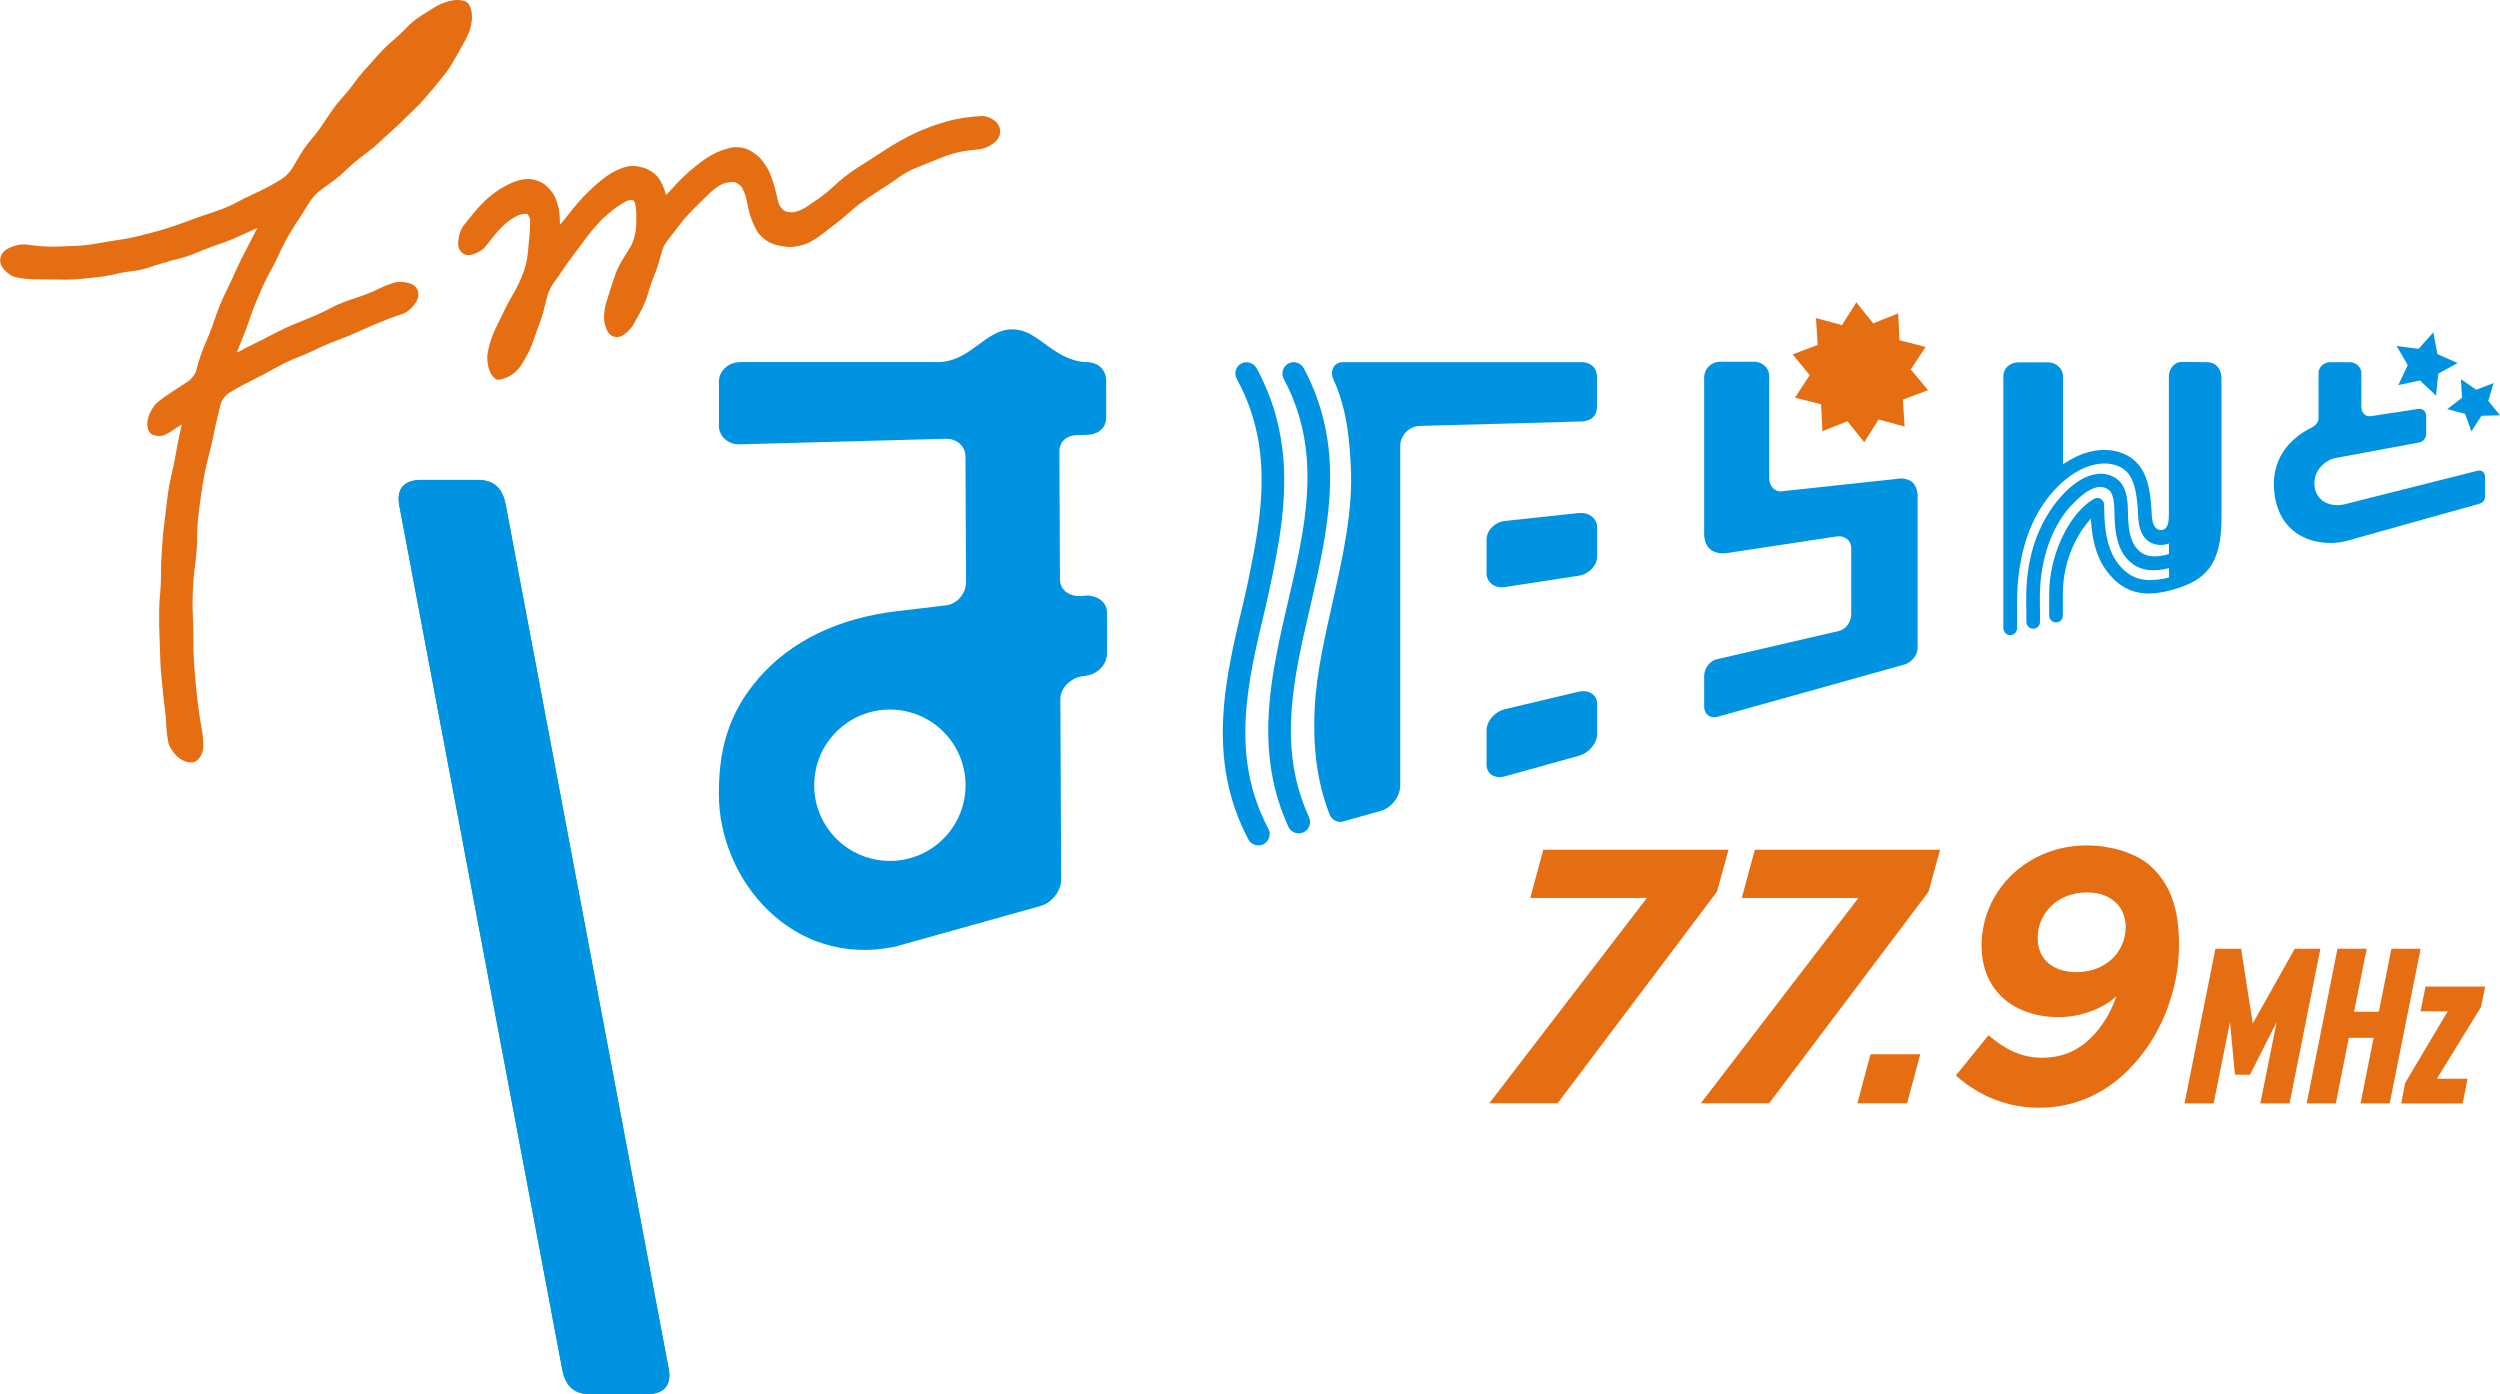
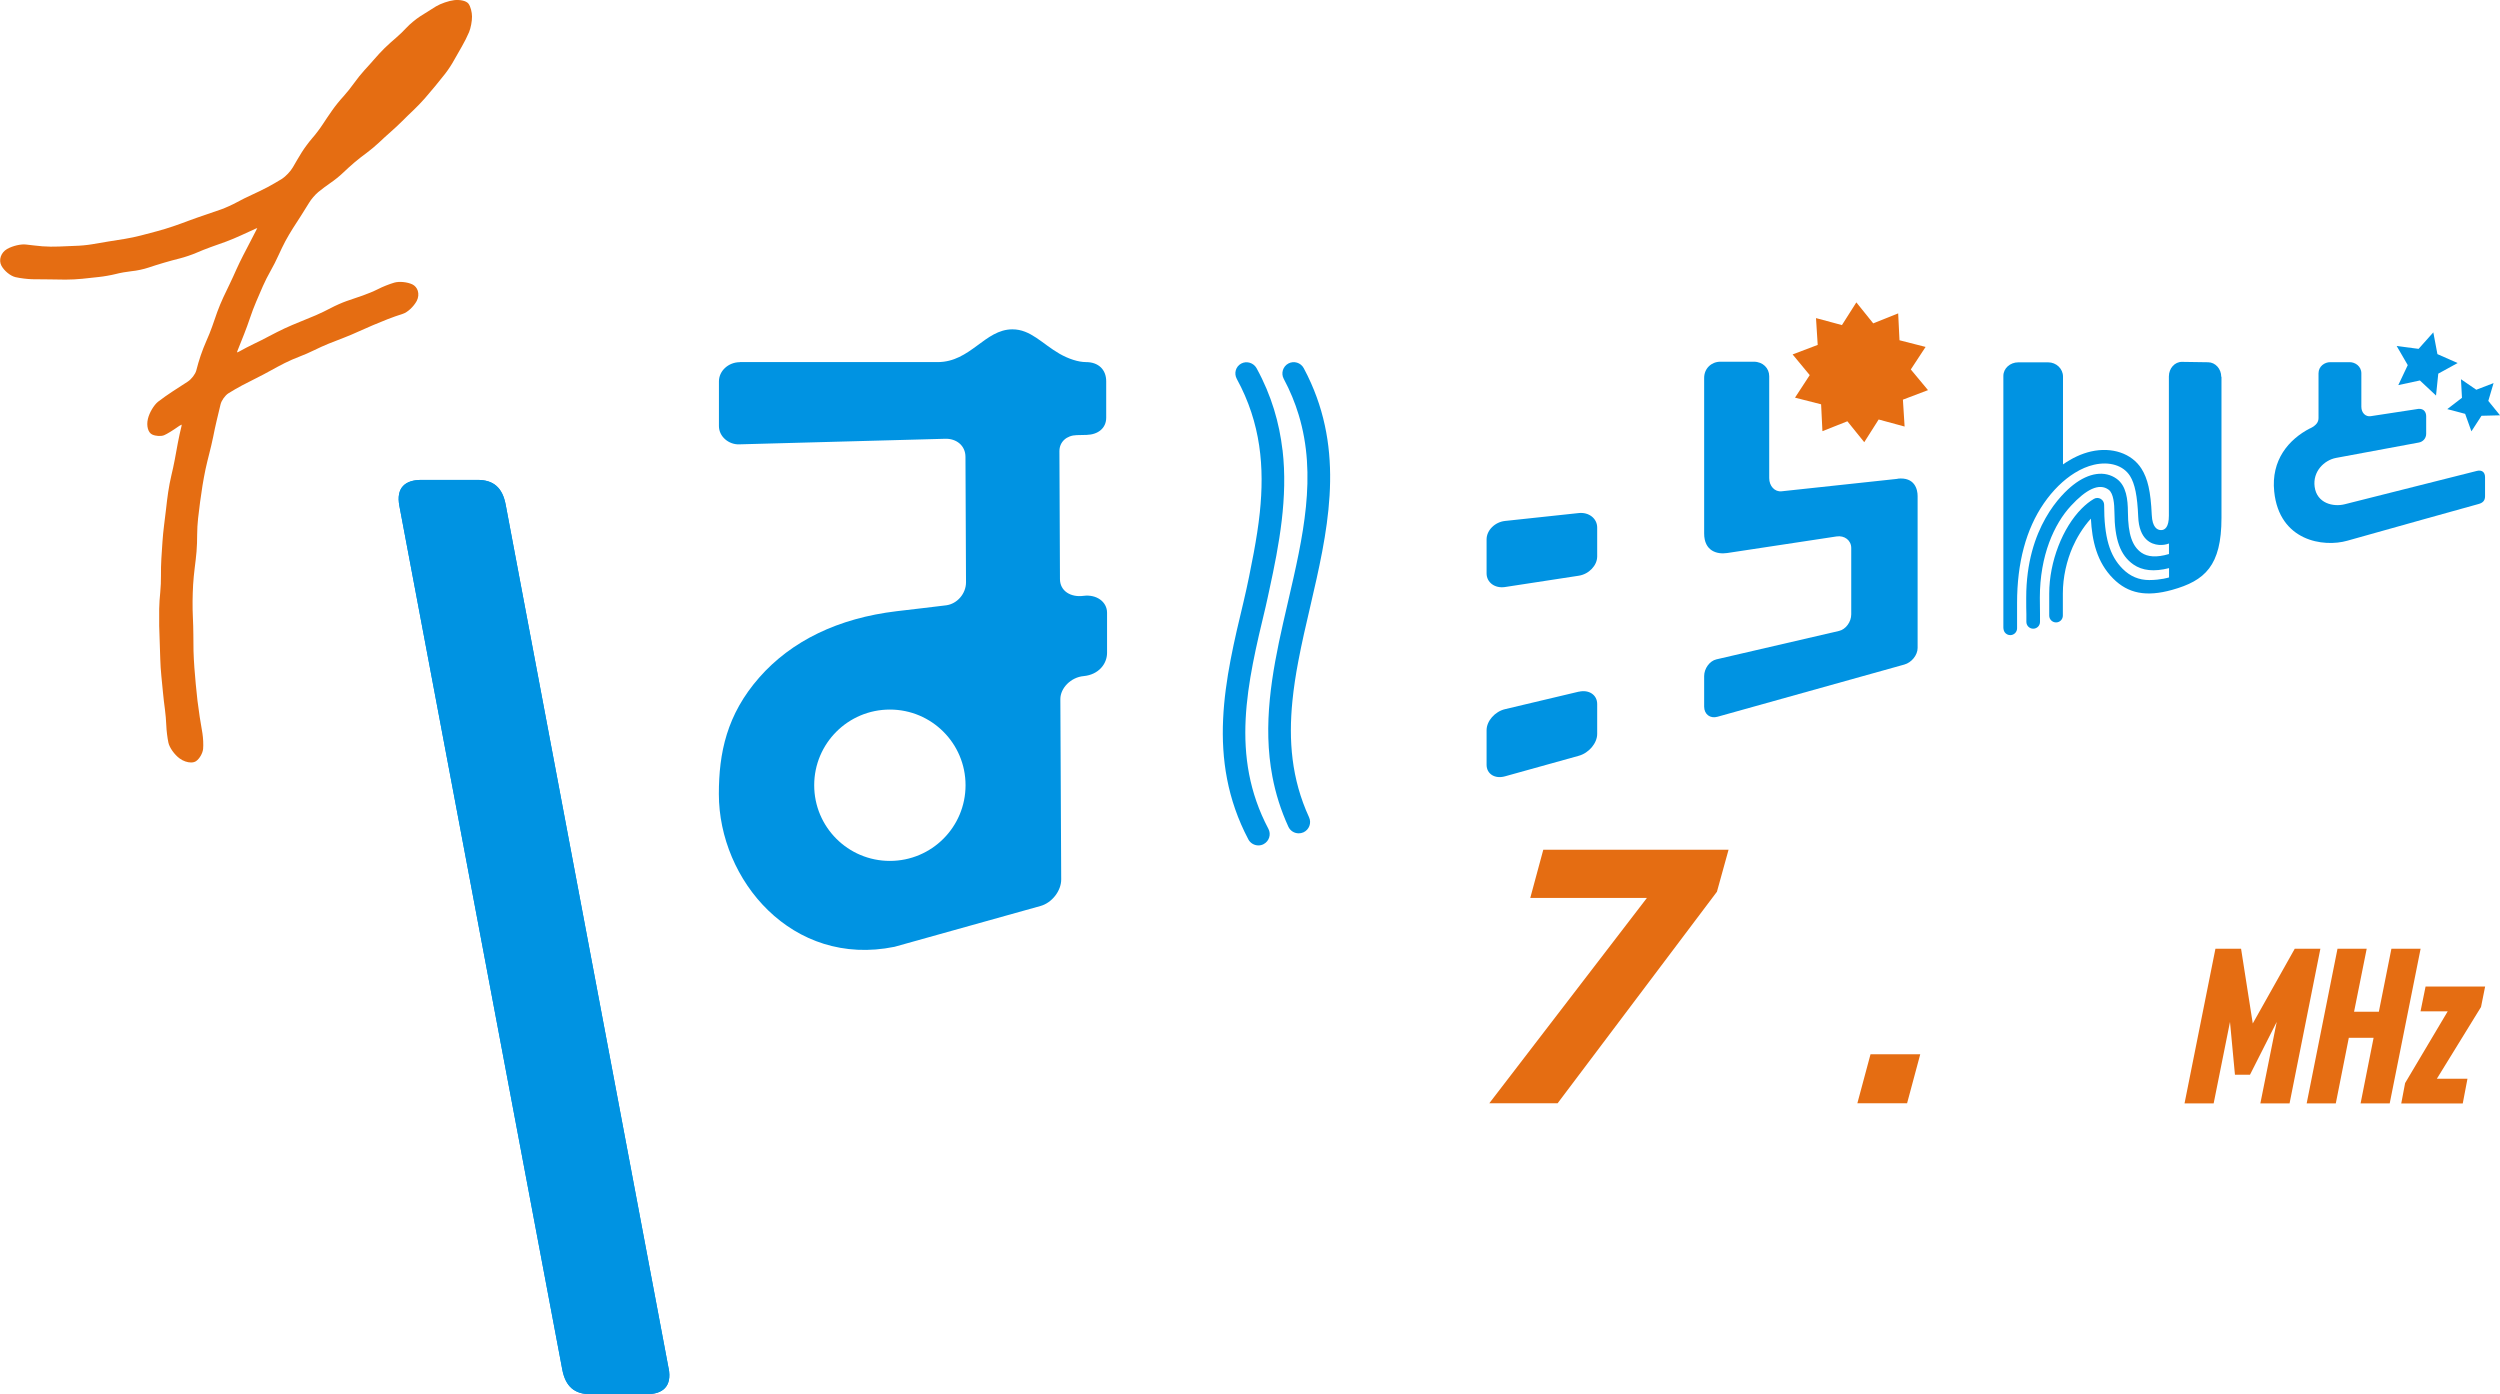
<svg xmlns="http://www.w3.org/2000/svg" id="_レイヤー_2" viewBox="0 0 322.77 180">
  <defs>
    <style>.cls-1{fill:#e56d12;}.cls-1,.cls-2{stroke-width:0px;}.cls-2{fill:#0093e2;}</style>
  </defs>
  <g id="main">
    <polygon class="cls-2" points="317.86 51.36 315.96 52.82 318.27 53.43 319.08 55.69 320.38 53.68 322.77 53.62 321.26 51.76 321.94 49.46 319.71 50.32 317.73 48.96 317.86 51.36" />
    <polygon class="cls-1" points="241.5 136.11 247.92 136.11 246.22 142.44 239.8 142.44 241.5 136.11" />
    <path class="cls-2" d="M245,61.82c-2.23.24-14.1,1.52-14.98,1.61-.88.1-1.6-.67-1.6-1.7v-13.16c0-1.03-.81-1.87-1.99-1.87h-4.31c-1.16,0-2.1.87-2.1,2.09v20.08c0,2.28,1.66,2.73,2.98,2.53,1.32-.2,13.07-1.98,14.11-2.14,1.04-.16,1.9.51,1.9,1.49v8.57c0,.98-.71,1.94-1.58,2.14-.87.2-14.96,3.47-15.83,3.67-.87.2-1.58,1.18-1.58,2.16v3.94c0,.99.78,1.58,1.72,1.31.95-.26,23.17-6.47,24.12-6.74.95-.26,1.72-1.23,1.72-2.14v-19.62c0-.83-.35-2.48-2.58-2.24" />
    <polygon class="cls-2" points="309.64 49.72 312.43 49.12 314.51 51.07 314.8 48.24 317.3 46.87 314.69 45.72 314.16 42.91 312.26 45.04 309.43 44.67 310.86 47.14 309.64 49.72" />
    <path class="cls-2" d="M286.78,48.64c0-1.02-.76-1.86-1.69-1.87-.93-.01-2.45-.04-3.38-.05-.93-.01-1.69.83-1.69,1.88v10.3s0,7.68,0,7.68c0,1.47-.5,1.86-1.01,1.86s-1.13-.37-1.2-1.96c-.14-3.07-.52-4.68-1.33-5.97-1.25-1.97-3.8-2.84-6.52-2.22-1.22.28-2.44.85-3.61,1.67v-11.34c0-1.01-.86-1.84-1.92-1.84h-3.85c-1.06,0-1.93.78-1.93,1.75v32.48c0,.25.08.49.18.63.16.22.42.36.71.36.48,0,.88-.39.88-.88v-3.27c0-5.2,1.16-9.53,3.46-12.87,1.16-1.68,2.54-3.03,3.98-3.92.82-.51,1.66-.87,2.49-1.06,2.01-.46,3.79.09,4.65,1.45.63,1,.95,2.58,1.06,5.27.12,2.96,1.71,3.55,2.65,3.63.49.04.93-.03,1.32-.18v1.36c-1.62.48-2.76.37-3.55-.17-1.17-.82-1.73-2.32-1.75-5.24-.01-1.62-.19-3.4-1.46-4.31-1.5-1.07-3.55-.82-5.62.81-1.42,1.12-6.05,5.45-6.05,14.54,0,.98,0,1.61.02,2.13,0,.36,0,.67,0,1,0,.48.39.88.88.88s.88-.39.88-.88c0-.34,0-.65,0-1.02,0-.52-.02-1.14-.02-2.11,0-5.45,1.85-9.52,4.02-11.86,1.93-2.09,3.63-3,4.88-2.06.62.47.72,1.86.73,2.89.02,3.55.76,5.57,2.45,6.75,1.15.8,2.67.96,4.6.47v1.2s-1.05.34-2.56.34c-1.34,0-2.47-.49-3.42-1.44-1.71-1.71-2.4-4.1-2.4-8.28,0-.31-.17-.6-.44-.76-.27-.16-.61-.16-.88,0-.55.32-1.07.74-1.57,1.24-2.45,2.45-4.2,6.85-4.2,10.99v2.84c0,.48.39.88.88.88s.88-.39.88-.88v-2.84c0-2.16.5-4.25,1.27-6.02.46-1.06,1.3-2.52,2.35-3.66.15,2.84.76,5.62,2.88,7.74,1.92,1.93,4.27,2.39,7.6,1.46,4.24-1.18,6.38-3.11,6.38-9.29,0-1.02,0-17.2,0-18.22" />
    <path class="cls-2" d="M298.28,55.3c.77-.39,1.06-.8,1.06-1.33v-5.77c0-.93.82-1.44,1.49-1.44h2.55c.67,0,1.49.51,1.49,1.44v4.32c0,.78.55,1.32,1.22,1.21,0,0,5.98-.92,6.15-.94.74-.06,1,.47,1,.96v2.26c0,.59-.43,1.03-.93,1.12-.11.02-9.54,1.77-10.71,1.99-1.52.29-3.03,1.74-2.76,3.73.29,2.14,2.41,2.63,3.89,2.25,1.48-.37,16.62-4.2,17.05-4.3.67-.17,1.06.18,1.06.8v2.48c0,.58-.32.85-.83.99-.09.02-13.47,3.75-16.95,4.74-3.08.88-8.79.05-9.44-6.35-.42-4.05,1.86-6.74,4.65-8.17" />
    <path class="cls-2" d="M95.53,46.76c-1.48,0-2.71,1.12-2.71,2.48v5.77c0,1.36,1.27,2.4,2.6,2.36,1.33-.04,25.69-.7,26.62-.72,1.43-.04,2.61.87,2.61,2.34,0,1.47.07,14.96.07,16.19,0,1.47-1.14,2.78-2.55,2.97-1.18.16-4.59.54-6.39.76-7.56.9-13.61,3.84-17.76,8.57-4.2,4.79-5.21,9.73-5.21,15.04,0,11.08,9.45,22.42,22.68,19.72.99-.28,17.37-4.85,18.85-5.27,1.48-.41,2.68-1.96,2.67-3.44,0-1.48-.1-22.43-.11-23.29.01-1.4,1.35-2.8,3.01-2.95,1.92-.18,3.02-1.57,3.02-3,0-1.42,0-3.75,0-5.18,0-1.42-1.37-2.4-3.04-2.18-1.66.22-3.04-.63-3.04-2.17,0-1.41-.07-15.95-.07-16.51,0-1.21.94-2.04,2.23-2.07.31,0,.92-.02,1.29-.03,1.46-.04,2.52-.86,2.52-2.22v-4.7c0-1.52-1.01-2.48-2.6-2.48-1.01,0-2.28-.42-3.43-1.08-2.27-1.31-3.72-3.15-6.08-3.15-3.57,0-5.4,4.23-9.66,4.23h-25.53M114.89,91.61c5.4,0,9.77,4.37,9.77,9.77s-4.37,9.77-9.77,9.77-9.77-4.37-9.77-9.77,4.37-9.77,9.77-9.77" />
-     <path class="cls-2" d="M204.08,46.76h-30.77c-.61,0-1.08.38-1.27.93-.14.41-.05.92.09,1.23.3.66.57,1.32.79,1.98,1.05,3.07,1.31,6.13,1.48,9.22.31,5.72-.98,11.51-2.32,17.5-.97,4.32-2.1,9.26-2.33,13.53-.23,4.27.02,9.22,1.93,14.04.23.57.78.92,1.36.92.13,0,.25-.02.38-.06.05-.01.11-.02.16-.05,0,0,0,0,.01,0,1.41-.39,3.46-.96,4.69-1.31,1.38-.39,2.5-1.87,2.5-3.26v-43.84c0-1.39,1.14-2.56,2.54-2.6,1.4-.04,19.41-.53,20.81-.57s2.06-.8,2.06-1.94v-3.78c0-1.14-.72-1.95-2.12-1.95" />
    <path class="cls-2" d="M167.68,107.59c.2,0,.41-.04.61-.13.73-.34,1.06-1.2.72-1.94-2.29-4.98-2.65-9.95-2.15-15.01.17-1.7.43-3.41.76-5.13.44-2.34.99-4.7,1.55-7.1,2.18-9.4,4.43-19.09.08-28.85-.28-.63-.59-1.27-.93-1.9-.38-.71-1.27-.98-1.98-.6-.71.38-.98,1.27-.6,1.98.83,1.55,1.46,3.1,1.93,4.65,2.39,7.87.56,15.77-1.36,24.06-.22.95-.44,1.91-.66,2.87-1.46,6.49-2.64,13.12-1.37,19.79.41,2.15,1.07,4.3,2.06,6.46.25.54.78.85,1.33.85" />
    <path class="cls-2" d="M165.58,58.1c-.41-3.5-1.41-7.03-3.34-10.55-.39-.71-1.28-.99-1.99-.61-.71.38-.96,1.26-.57,1.98,3.13,5.73,3.58,11.44,2.97,17.27-.18,1.71-.46,3.44-.78,5.18-.39,2.06-.8,4.15-1.3,6.25-2.4,10.01-4.88,20.35.6,30.75.26.49.77.78,1.3.78.23,0,.46-.05.68-.17.71-.38.99-1.26.61-1.97-4.98-9.42-2.73-18.79-.35-28.7.17-.71.31-1.43.47-2.14,1.29-5.92,2.41-11.96,1.71-18.05" />
    <path class="cls-2" d="M203.83,89.3c-1.31.31-8.21,1.94-9.52,2.26-1.31.31-2.38,1.53-2.38,2.72v4.46c0,1.18,1.07,1.86,2.38,1.49,1.31-.36,8.21-2.29,9.52-2.65,1.31-.36,2.38-1.63,2.38-2.82v-3.86c0-1.19-1.07-1.9-2.38-1.59" />
    <path class="cls-2" d="M203.83,66.24c-1.31.14-8.21.88-9.52,1.02-1.31.14-2.38,1.21-2.38,2.38v4.39c0,1.17,1.07,1.96,2.38,1.76,1.31-.2,8.21-1.26,9.52-1.46,1.31-.2,2.38-1.32,2.38-2.49v-3.73c0-1.17-1.07-2.01-2.38-1.87" />
    <polygon class="cls-1" points="239.67 39.04 241.85 41.75 245.07 40.46 245.24 43.93 248.61 44.79 246.7 47.7 248.92 50.37 245.68 51.6 245.9 55.07 242.55 54.16 240.69 57.09 238.51 54.39 235.29 55.67 235.12 52.2 231.75 51.34 233.65 48.43 231.44 45.76 234.68 44.53 234.46 41.07 237.81 41.97 239.67 39.04" />
    <polygon class="cls-1" points="212.63 115.93 197.57 115.93 199.25 109.71 223.17 109.71 221.67 115.13 201.1 142.44 192.28 142.44 212.63 115.93" />
-     <polygon class="cls-1" points="239.94 115.93 224.88 115.93 226.56 109.71 250.48 109.71 248.99 115.13 228.41 142.44 219.59 142.44 239.94 115.93" />
-     <path class="cls-1" d="M252.52,138.85l4.21-5.19c2.11,1.78,4.16,2.9,6.92,2.9,2.53,0,4.58-.84,6.41-2.67,1.4-1.4,2.52-3.27,3.18-5.28-1.4,1.4-4.35,2.71-7.44,2.71-5.47,0-9.96-3.13-9.96-9.26,0-7.16,5.99-12.91,13.56-12.91,3.13,0,6.59.98,8.56,2.95,2.2,2.2,3.37,5.1,3.37,9.91,0,5.89-2.34,11.93-6.55,16.14-3.04,3.04-6.97,4.87-11.51,4.87-4.07,0-7.76-1.5-10.75-4.16M274.45,119.72c0-1.17-.42-2.34-1.17-3.09-.89-.89-2.15-1.41-3.84-1.41-3.83,0-6.36,2.71-6.36,5.89,0,2.85,2.1,4.4,5,4.4,3.84,0,6.36-2.66,6.36-5.8" />
    <polygon class="cls-1" points="286.03 122.49 289.34 122.49 290.85 132.14 296.27 122.49 299.58 122.49 295.6 142.46 291.83 142.46 293.94 131.94 290.49 138.76 288.55 138.76 287.91 131.94 285.8 142.46 282.04 142.46 286.03 122.49" />
    <polygon class="cls-1" points="301.79 122.49 305.56 122.49 303.93 130.62 307.13 130.62 308.75 122.49 312.52 122.49 308.53 142.46 304.77 142.46 306.45 133.99 303.25 133.99 301.57 142.46 297.81 142.46 301.79 122.49" />
    <polygon class="cls-1" points="310.52 139.83 316.02 130.57 312.51 130.57 313.16 127.37 320.85 127.37 320.32 130.01 314.62 139.27 318.57 139.27 317.96 142.47 310.02 142.47 310.52 139.83" />
    <path class="cls-2" d="M86.32,176.66c-.22-1.15-20.82-110.38-21.03-111.49-.42-2.25-1.61-3.21-3.63-3.21h-7.25c-2.1,0-3.29,1.01-2.85,3.34.22,1.15,20.83,110.38,21.03,111.49.42,2.25,1.61,3.21,3.64,3.21h7.25c2.1,0,3.29-1.01,2.85-3.34" />
    <path class="cls-2" d="M86.32,176.66c-.22-1.15-20.82-110.38-21.03-111.49-.42-2.25-1.61-3.21-3.63-3.21h-7.25c-2.1,0-3.29,1.01-2.85,3.34.22,1.15,20.83,110.38,21.03,111.49.42,2.25,1.61,3.21,3.64,3.21h7.25c2.1,0,3.29-1.01,2.85-3.34" />
    <path class="cls-1" d="M60.55,4.18c.23-.56.4-1.46.39-2.05,0-.53-.18-1.3-.46-1.66-.31-.4-1.18-.53-1.84-.45-.69.08-1.74.44-2.34.8-.57.35-1.5.93-2.07,1.3-.58.38-1.36,1.03-1.74,1.45-.35.39-.97.98-1.37,1.32-.42.35-1.07.94-1.46,1.32s-.99,1.03-1.34,1.44c-.35.41-.93,1.05-1.29,1.44-.37.4-.97,1.15-1.33,1.66-.35.5-.96,1.26-1.37,1.71-.43.46-1.07,1.25-1.43,1.77-.35.5-.92,1.33-1.26,1.86-.33.51-.92,1.29-1.32,1.74-.42.48-1.03,1.3-1.36,1.83-.32.52-.84,1.39-1.15,1.94-.28.5-.92,1.17-1.39,1.48-.52.32-1.37.82-1.91,1.1-.53.28-1.41.71-1.97.96-.57.25-1.46.7-2.01,1-.53.29-1.41.69-1.97.89-.57.21-1.51.53-2.09.72-.58.19-1.53.53-2.1.74-.57.22-1.49.55-2.05.74-.55.19-1.47.47-2.04.62-.57.15-1.51.4-2.08.55-.57.15-1.5.35-2.08.44-.59.09-1.55.24-2.13.34-.58.1-1.54.26-2.13.36-.57.1-1.52.19-2.1.2-.6.02-1.57.06-2.17.09-.58.03-1.53.02-2.11-.03-.59-.05-1.55-.16-2.13-.23-.65-.08-1.73.17-2.44.58-.79.45-1.12,1.42-.73,2.15.36.67,1.15,1.32,1.81,1.48.6.14,1.58.26,2.19.27.59,0,1.56.01,2.14.02.59,0,1.55.02,2.14.03.6,0,1.58-.04,2.18-.11.58-.07,1.54-.17,2.13-.23.6-.06,1.57-.23,2.16-.38.56-.15,1.49-.31,2.07-.37.61-.05,1.58-.26,2.16-.46.56-.19,1.48-.48,2.04-.64.57-.17,1.49-.42,2.06-.56.59-.15,1.51-.46,2.04-.69.52-.23,1.38-.57,1.91-.76.54-.19,1.42-.5,1.96-.7.54-.2,1.41-.56,1.94-.81.51-.24,1.37-.63,1.9-.87.08-.04.15-.06.2-.07,0,.01-.01.03-.02.05-.22.44-.62,1.21-.87,1.69l-.92,1.77c-.26.5-.65,1.31-.88,1.82-.22.5-.59,1.32-.83,1.81-.24.5-.62,1.31-.86,1.8-.24.51-.59,1.35-.78,1.88l-.66,1.89c-.18.52-.51,1.34-.74,1.84-.23.52-.57,1.37-.74,1.89-.18.53-.44,1.4-.57,1.94-.12.47-.62,1.12-1.09,1.43-.53.34-1.4.9-1.93,1.25-.54.35-1.4.95-1.91,1.35-.55.44-1.13,1.42-1.32,2.23-.21.9.03,1.77.56,2.01.46.21,1.14.25,1.53.09.35-.14,1.15-.63,1.82-1.11.29-.21.46-.24.45-.26,0,.01.01.08-.02.2-.15.6-.36,1.56-.47,2.16l-.39,2.12c-.11.59-.31,1.53-.45,2.09-.14.59-.33,1.55-.41,2.15-.09.59-.21,1.56-.27,2.15-.07.59-.18,1.55-.26,2.13-.08.59-.17,1.56-.21,2.17-.04.59-.1,1.56-.14,2.15-.04.6-.06,1.57-.05,2.18.01.58-.03,1.53-.09,2.12-.07.6-.13,1.57-.14,2.18,0,.6,0,1.57,0,2.17.01.6.05,1.57.07,2.16.02.59.06,1.56.07,2.15.01.61.08,1.58.14,2.18.06.59.15,1.55.21,2.14.05.6.17,1.56.25,2.15.08.58.16,1.53.18,2.12.02.61.14,1.59.27,2.19.14.65.78,1.55,1.45,2.04.46.34,1.01.52,1.47.52.26,0,.49-.06.66-.18.44-.31.84-1,.9-1.57.05-.51.01-1.42-.09-2.03-.1-.58-.26-1.53-.35-2.11-.09-.58-.22-1.53-.29-2.11-.07-.59-.17-1.54-.22-2.13-.05-.59-.13-1.55-.18-2.14-.05-.58-.09-1.54-.11-2.13-.01-.59-.02-1.55-.02-2.14,0-.61-.03-1.57-.06-2.16-.03-.59-.05-1.54-.04-2.13,0-.59.04-1.55.07-2.13.03-.59.13-1.54.2-2.12.08-.6.19-1.56.24-2.15.05-.6.09-1.57.08-2.17,0-.59.05-1.53.12-2.11.07-.59.19-1.54.26-2.13.08-.58.22-1.54.31-2.12.09-.58.27-1.52.39-2.1.12-.57.35-1.5.5-2.08.15-.57.37-1.52.49-2.11.11-.58.31-1.51.45-2.09s.36-1.52.5-2.09c.12-.51.59-1.16,1.01-1.43.48-.3,1.28-.77,1.78-1.03.5-.26,1.33-.69,1.84-.94.51-.25,1.34-.69,1.84-.97.49-.28,1.31-.71,1.82-.97.5-.26,1.34-.62,1.87-.82.54-.2,1.41-.58,1.93-.84.5-.25,1.34-.63,1.86-.84.52-.21,1.39-.55,1.92-.75.55-.21,1.41-.57,1.92-.81.52-.24,1.36-.61,1.89-.83.52-.22,1.38-.57,1.91-.78.52-.21,1.39-.51,1.93-.68.62-.19,1.41-.93,1.81-1.67.22-.42.27-.91.13-1.33-.12-.36-.37-.65-.7-.81-.67-.31-1.69-.41-2.34-.22-.59.17-1.53.54-2.08.83-.53.27-1.42.64-1.98.83-.57.19-1.5.51-2.07.71-.58.2-1.5.61-2.04.9-.53.28-1.4.71-1.95.94-.55.24-1.45.61-2.01.83-.56.22-1.47.61-2.03.87-.55.26-1.43.7-1.97.99-.53.29-1.4.73-1.94.98-.55.26-1.45.73-2,1.04-.1.05-.17.08-.22.09,0-.05.02-.13.07-.25l.84-2.11c.23-.57.57-1.51.77-2.11.19-.58.54-1.51.78-2.06.24-.56.63-1.48.88-2.04.24-.56.69-1.44.99-1.96.31-.54.77-1.44,1.02-2.01.25-.55.65-1.39.9-1.85.25-.47.69-1.21.97-1.65.29-.45.76-1.18,1.05-1.63.3-.46.76-1.2,1.03-1.65.25-.43.79-1.06,1.19-1.39.42-.35,1.14-.88,1.59-1.19.48-.32,1.2-.9,1.61-1.3.39-.38,1.06-.98,1.48-1.34.42-.36,1.13-.91,1.57-1.23.46-.34,1.17-.93,1.59-1.33.4-.39,1.08-1,1.5-1.37.43-.37,1.11-1.01,1.51-1.41.39-.39,1.04-1.03,1.46-1.42.41-.39,1.06-1.06,1.44-1.5.37-.43.97-1.13,1.33-1.57.36-.43.94-1.15,1.29-1.6.36-.46.88-1.24,1.15-1.75.27-.49.73-1.29,1.01-1.77.29-.49.71-1.32.93-1.85" />
-     <path class="cls-1" d="M128.79,15.93c-.48-.57-1.4-.99-2.08-.95-.6.03-1.58.13-2.18.21-.6.09-1.57.29-2.15.45-.59.16-1.52.46-2.09.66-.57.21-1.48.58-2.03.83-.55.25-1.42.7-1.95,1-.53.3-1.36.8-1.87,1.12-.5.32-1.32.85-1.82,1.18-.5.33-1.31.85-1.82,1.16-.52.32-1.32.89-1.79,1.27-.47.38-1.2,1.02-1.63,1.43-.42.4-1.11.95-1.55,1.25-.45.3-1.18.81-1.62,1.12-.4.29-1.14.62-1.61.72-.43.09-1.08,0-1.39-.21-.31-.2-.65-.72-.74-1.1-.1-.47-.29-1.26-.42-1.77-.13-.52-.42-1.39-.65-1.93-.24-.56-.75-1.38-1.15-1.84-.41-.47-1.19-1.03-1.77-1.27-.6-.25-1.57-.33-2.2-.18-.59.14-1.48.46-1.98.71-.5.25-1.26.72-1.71,1.06-.43.33-1.13.88-1.54,1.24-.42.36-1.07.97-1.45,1.37-.37.4-.99,1.07-1.37,1.49-.15.16-.25.18-.26.18,0,0-.05-.05-.07-.18-.09-.55-.48-1.43-.89-1.99-.43-.58-1.3-1.16-1.99-1.32-.63-.15-1.29-.39-2.46-.03-.6.19-1.5.62-2.02.98-.51.34-1.28.96-1.73,1.37-.44.41-1.14,1.09-1.56,1.52-.42.44-1.06,1.18-1.43,1.66-.36.47-.97,1.23-1.35,1.68-.07.08-.13.13-.17.17v-.05c0-.52-.05-1.34-.14-1.84-.09-.51-.33-1.29-.54-1.74-.23-.47-.77-1.13-1.23-1.49-.47-.38-1.32-.71-1.93-.75-.59-.04-1.52.11-2.11.36-.56.23-1.42.68-1.93,1.01-.51.33-1.28.93-1.72,1.35-.44.42-1.11,1.13-1.49,1.6-.38.46-.98,1.21-1.35,1.67-.41.52-.72,1.56-.71,2.38,0,.47.2.89.52,1.16.29.24.65.33,1.03.27.73-.12,1.6-.6,1.97-1.08.34-.43.88-1.12,1.22-1.54.33-.42.93-1.04,1.32-1.39.38-.34,1.09-.82,1.53-1.04.45-.22,1.04-.31,1.29-.25.17.04.42.43.42.95,0,.58-.05,1.53-.11,2.11-.06.58-.16,1.54-.21,2.13-.05.56-.25,1.48-.43,2.01-.19.55-.52,1.38-.76,1.86-.23.48-.64,1.25-.92,1.7-.29.47-.71,1.27-.94,1.77-.22.48-.61,1.27-.86,1.76-.25.49-.61,1.32-.79,1.85-.19.53-.41,1.4-.49,1.96-.09.59.02,1.53.26,2.12.23.56.66,1.17,1.08,1.19h.04c.33,0,.94-.21,1.37-.42.52-.25,1.17-.82,1.49-1.3.3-.44.74-1.19.99-1.68.25-.49.59-1.31.76-1.82.17-.51.46-1.32.65-1.81.2-.51.47-1.35.6-1.88.12-.52.34-1.36.47-1.88.13-.48.5-1.25.81-1.68.34-.47.88-1.23,1.19-1.71.31-.47.84-1.22,1.19-1.67.35-.46.9-1.2,1.23-1.65.32-.45.87-1.18,1.22-1.61.34-.43.93-1.1,1.32-1.49.4-.39,1.07-.98,1.5-1.31.43-.34,1.17-.83,1.64-1.1.32-.18.78-.29,1.02-.13.24.16.31.61.36,1.29.05.66.04,1.74-.03,2.41-.06.64-.32,1.57-.57,2.03-.26.48-.72,1.25-1.03,1.7-.32.48-.75,1.3-.95,1.84-.2.53-.49,1.39-.65,1.92-.16.52-.44,1.38-.61,1.91-.18.55-.32,1.48-.31,2.06.01.61.26,1.45.57,1.9.36.52,1.12.72,1.71.43.51-.24,1.19-.9,1.53-1.5.32-.55.81-1.45,1.1-2.01.3-.58.68-1.56.84-2.18.16-.6.49-1.55.73-2.12.26-.59.59-1.58.74-2.2.16-.64.38-1.31.48-1.53.11-.24.48-.78.8-1.18.34-.42.88-1.11,1.19-1.54.31-.42.86-1.08,1.22-1.46.36-.39.96-1,1.34-1.36s1.01-.98,1.39-1.36c.36-.36,1.03-.86,1.47-1.1.42-.23,1.15-.38,1.61-.34.41.04.94.41,1.14.78.23.43.49,1.15.56,1.58.07.47.28,1.35.46,1.97.18.63.62,1.6.98,2.15.38.58,1.19,1.23,1.85,1.47.62.23,1.63.43,2.25.44.63.01,1.62-.19,2.2-.44.57-.25,1.43-.76,1.92-1.15.46-.37,1.22-.96,1.7-1.31.49-.36,1.21-.95,1.61-1.32.38-.36,1.08-.94,1.55-1.3.47-.36,1.26-.91,1.77-1.24l1.82-1.19c.51-.33,1.32-.88,1.81-1.23.47-.33,1.31-.79,1.85-1,.56-.22,1.47-.59,2.03-.82.55-.23,1.45-.58,2.02-.79.55-.2,1.47-.45,2.05-.56.59-.1,1.55-.22,2.14-.26.67-.05,1.64-.52,2.2-1.08.62-.61.7-1.61.18-2.22" />
  </g>
</svg>